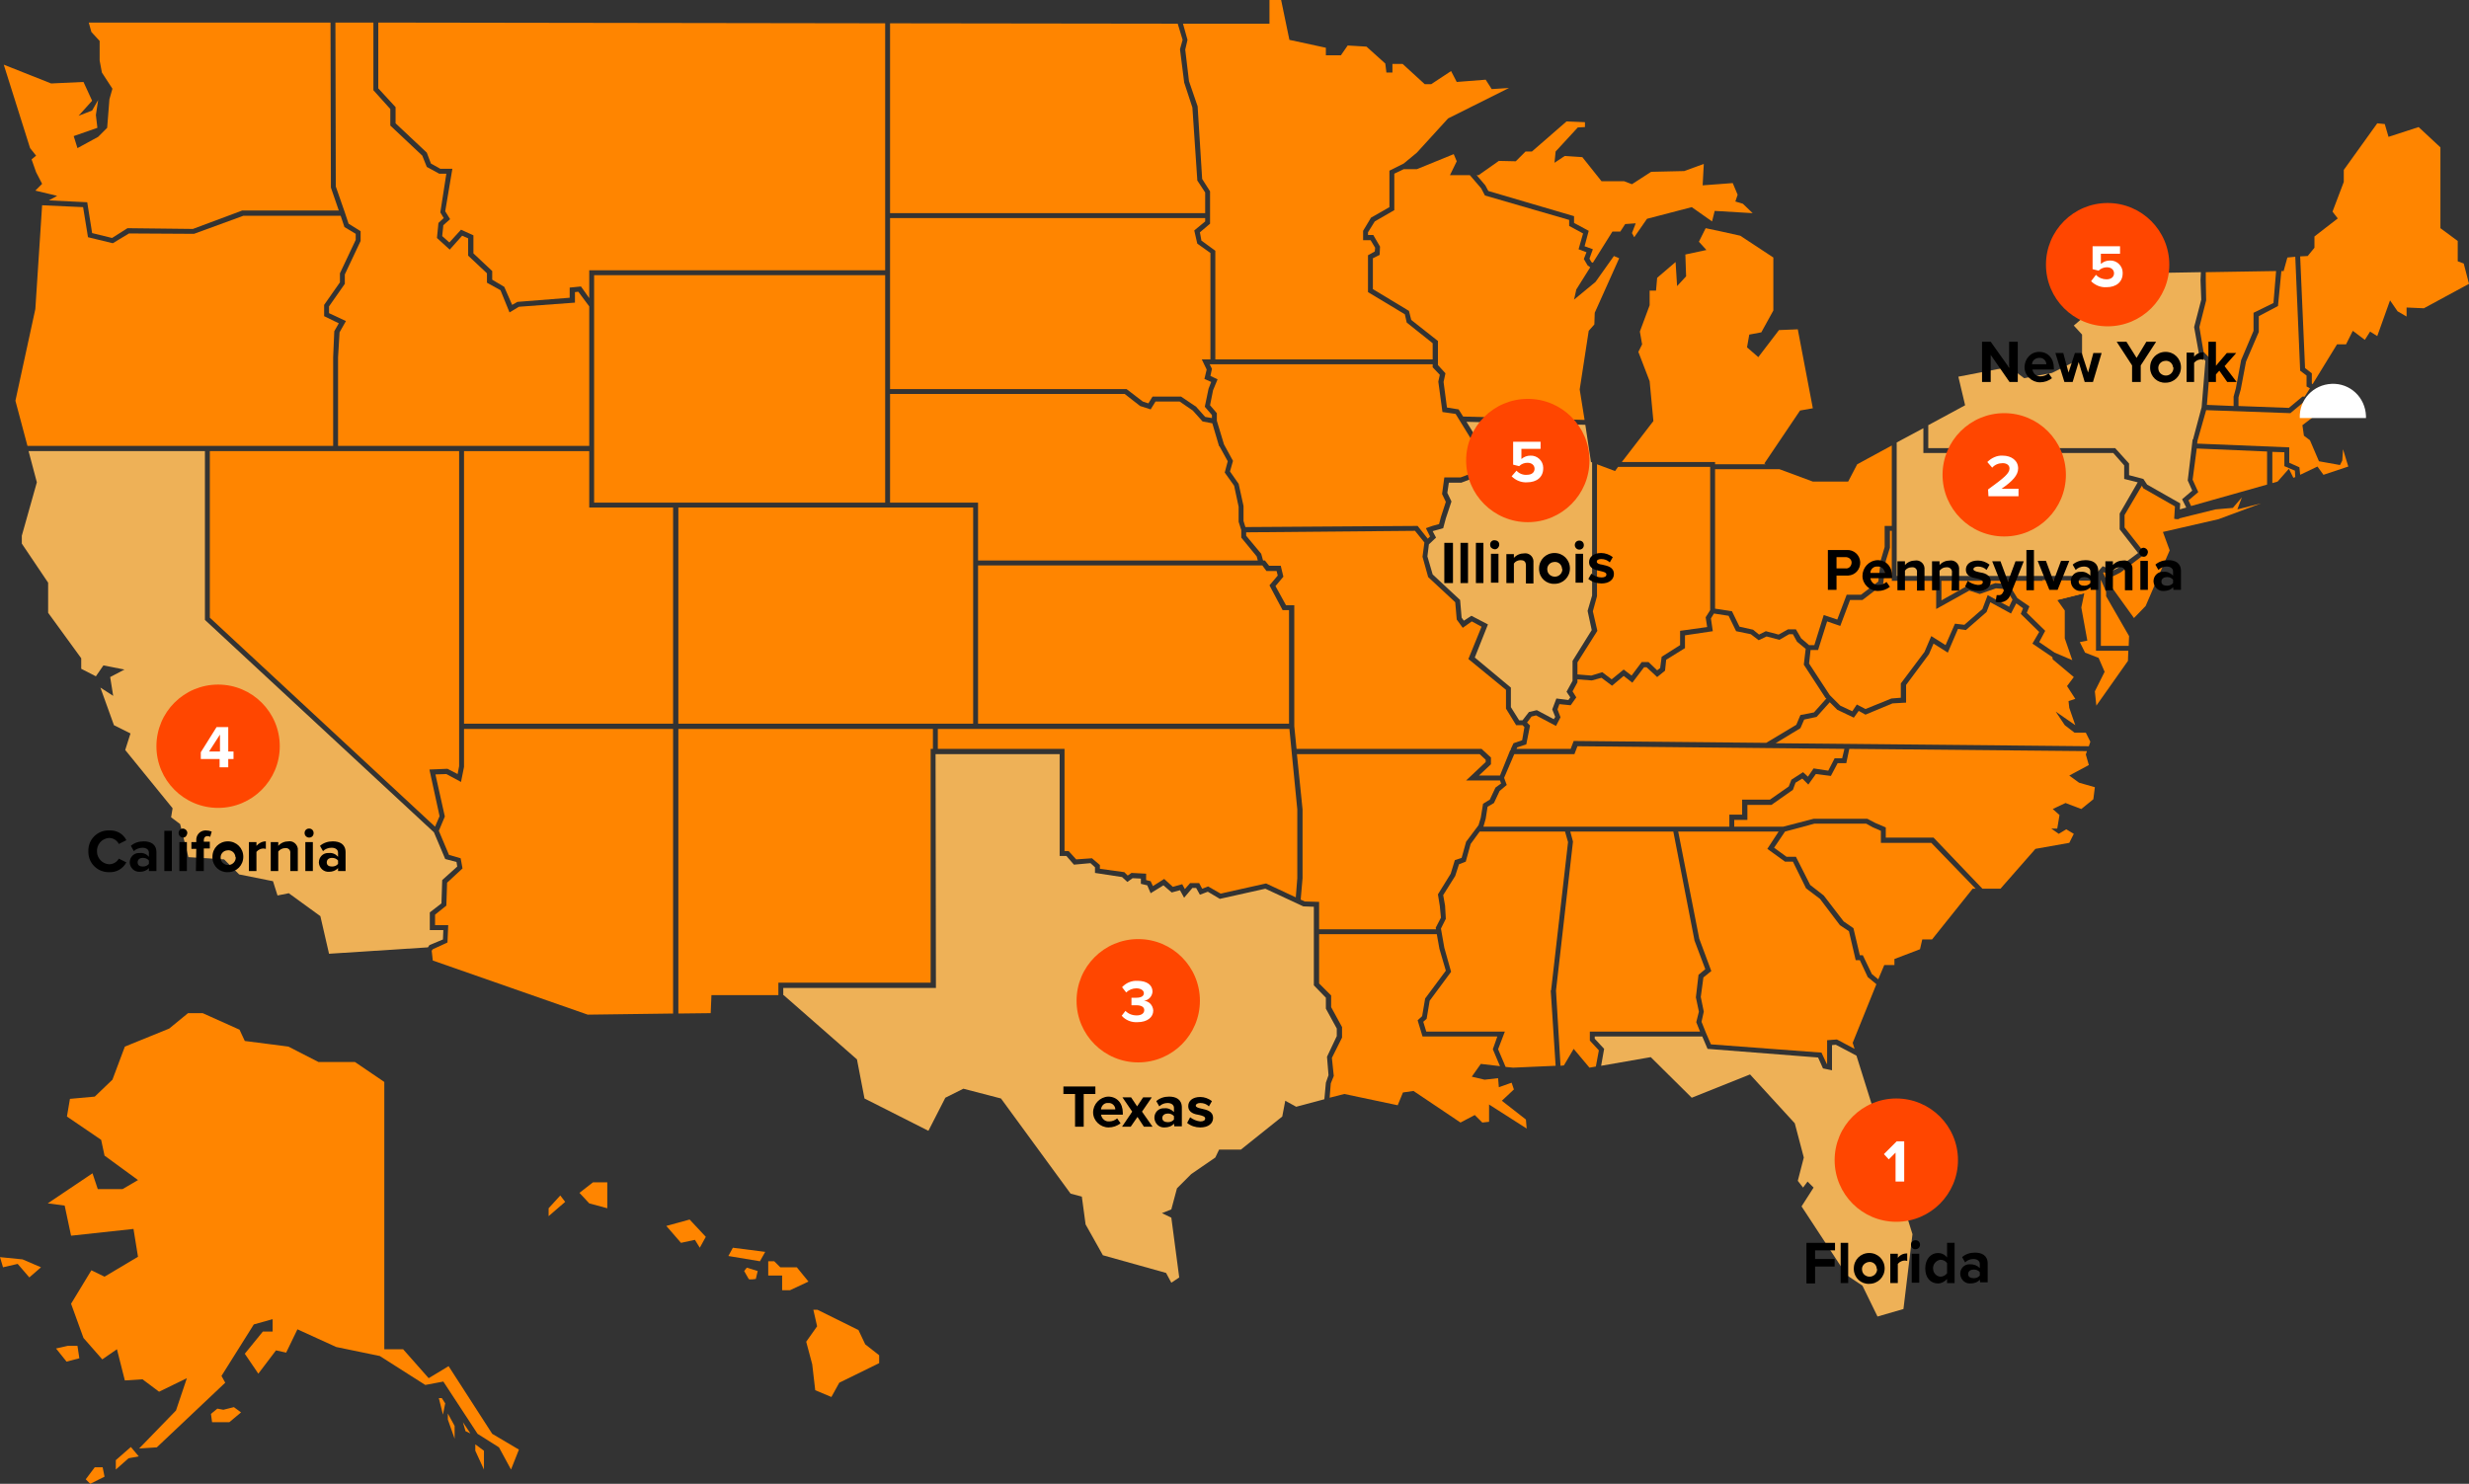
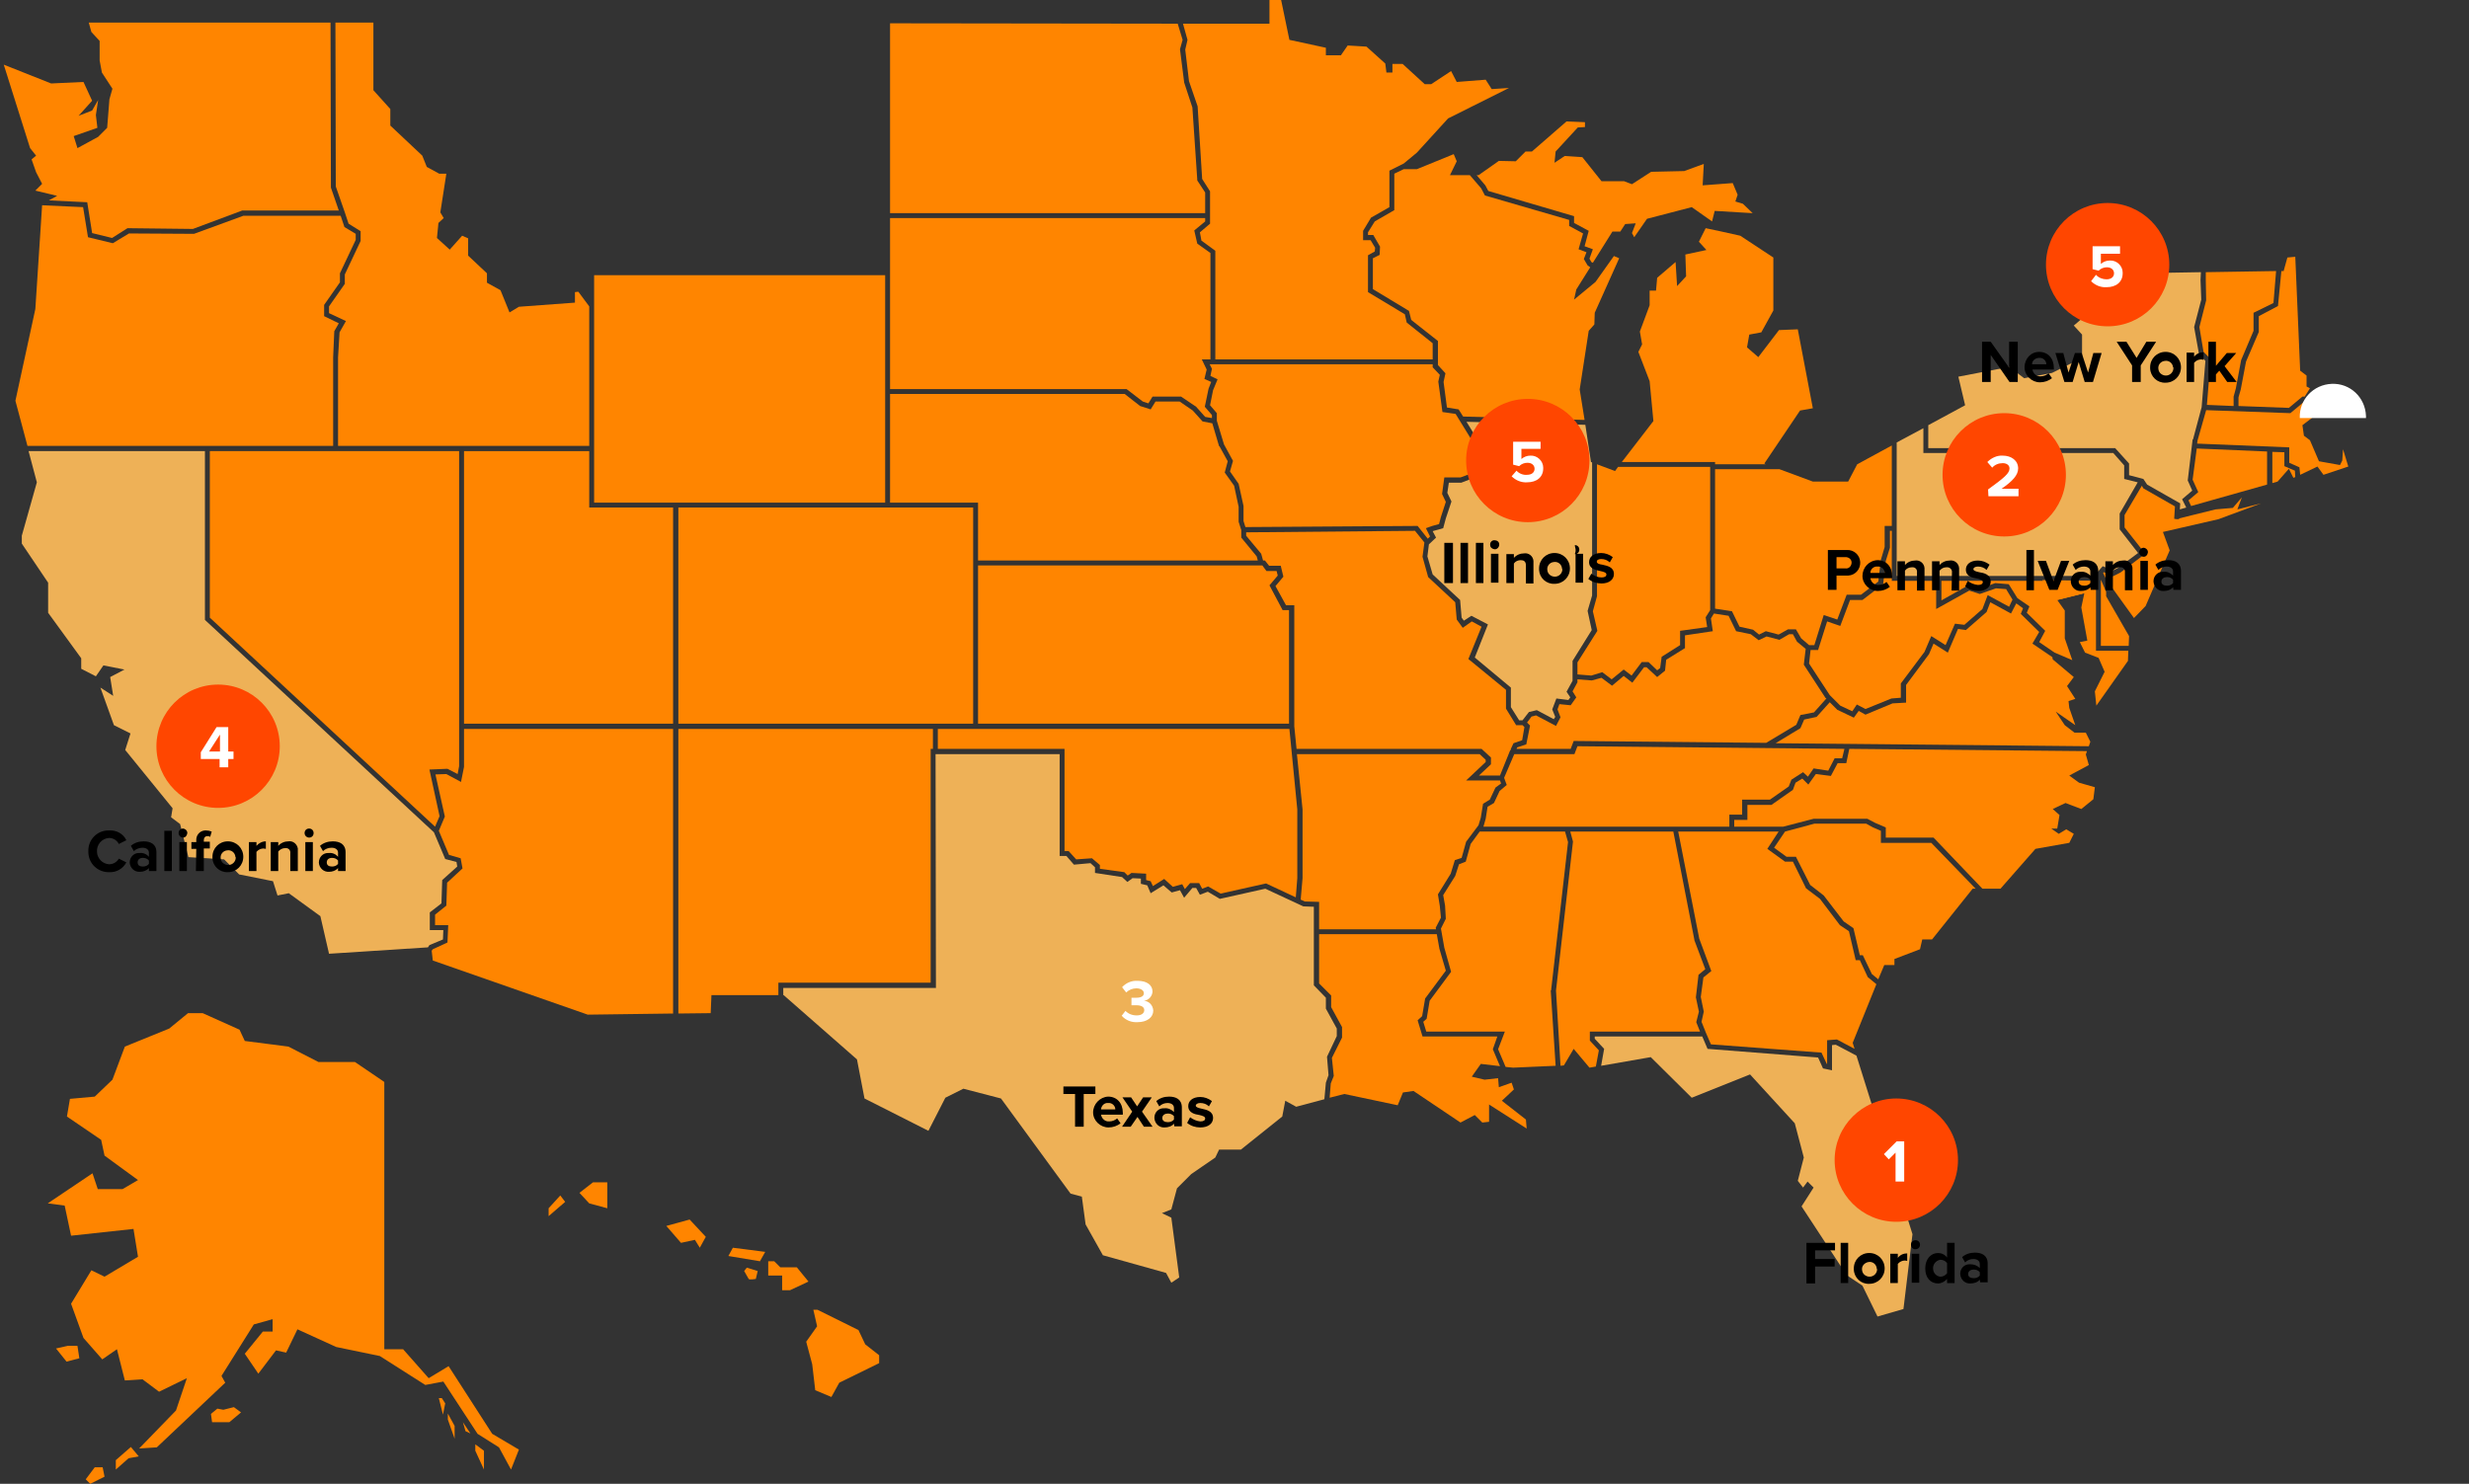
<svg xmlns="http://www.w3.org/2000/svg" version="1.1" id="a0e57e3a-5e77-43df-80ec-3628debcde70" x="0px" y="0px" viewBox="0 0 656.6 394.7" style="enable-background:new 0 0 656.6 394.7;" xml:space="preserve">
  <rect x="0" y="0" width="656.6" height="394.7" fill="#333333" stroke="none" />
  <style type="text/css">
	.st0{fill:#FF8500;}
	.st1{fill:#EEB157;}
	.st2{fill:#FFFFFF;}
	.st3{fill:#FF4600;}
</style>
  <title>Exotic_Map_Pop_up-01</title>
  <g id="f278a695-ec4d-471b-a759-3711c2610d13">
    <polygon class="st0" points="33.2,278.4 45,273.6 50,269.5 53.9,269.5 63.7,273.9 65.1,276.9 76.7,278.4 84.7,282.5 94.4,282.5    102.2,287.8 102.2,358.9 107.2,358.9 114,366.6 119.3,363.4 130.9,381.4 138,385.6 135.9,390.9 132.7,385 127,381.4 117.9,367.5    113.1,368.4 101,360.7 89.4,358.3 79.1,353.6 76.1,359.8 73.4,359.2 68.7,365.4 65.1,360.1 69.9,354.2 72.5,354.2 72.5,350.9    67.5,352.3 58.9,366 59.9,367.8 41.7,385 37,385.3 46.8,375.2 49.7,366.6 42.3,370.2 37.9,366.9 33.2,367.2 31.1,358.9 27.2,361.6    22.2,355.9 18.9,346.8 24.3,337.9 27.8,339.6 36.7,334.3 35.5,326.9 18.9,328.7 17.2,320.7 12.7,320.1 24.6,312.1 26,316.3    32.6,316.3 36.7,313.9 27.8,307.4 26.9,303.2 17.8,297 18.6,292.3 25.2,291.7 29.9,287.2  " />
    <polygon class="st0" points="14.9,358.7 17.7,362.2 21.1,361.3 20.6,358 18,358  " />
    <polygon class="st0" points="34.8,384.9 30.8,388.4 30.8,390.9 34.2,387.9 36.9,387.4  " />
    <polygon class="st0" points="22.8,393.5 25.2,390.3 27.3,390.3 27.8,392.8 24,394.7  " />
    <polygon class="st0" points="57.8,374.7 56.1,376.1 56.4,378.3 61,378.3 64.1,375.7 62.2,374.3 59.4,375  " />
-     <polygon class="st0" points="0,334.4 0.8,337.1 4.7,336.2 7.8,339.8 10.9,337.1 6,335  " />
    <polygon class="st0" points="116.7,371.9 117.8,376.3 118.4,373.3 117.5,371.9  " />
    <polygon class="st0" points="119.1,377.6 120.9,382.7 120.9,379.3 119.1,376  " />
    <polygon class="st0" points="126.4,385.9 128.7,390.9 128.7,385.9 126.4,384.2  " />
    <polygon class="st0" points="123.1,378.3 123.8,380.7 125.1,381.3  " />
    <polygon class="st0" points="154.1,317.3 157.7,314.5 161.5,314.5 161.5,321.4 156.7,320.1  " />
    <polygon class="st0" points="145.9,321.4 149,318 150.3,319.7 145.9,323.5  " />
    <polygon class="st0" points="177.2,326.1 181.1,330.6 184.8,329.8 186.1,331.9 187.7,329 183.4,324.4  " />
    <polygon class="st0" points="193.7,334.1 194.9,331.9 203.5,333 202.1,335.5  " />
    <path class="st0" d="M197.9,338.1c0,0,1,1.8,1.2,2.1s1.9,0,1.9,0l0.5-2.1l-2.9-0.9L197.9,338.1z" />
    <polygon class="st0" points="204.3,335.5 204.3,339.3 208,339.3 208,343.2 210.1,343.2 215,340.9 211.9,337.1 207.5,337.1    205.9,335.5  " />
    <polygon class="st0" points="217.4,348.4 228.3,353.8 230.1,357.6 233.8,360.5 233.8,362.6 223.2,367.8 221.1,371.6 216.8,369.8    216,362.9 214.4,356.9 217.3,352.8 216.3,348.4  " />
    <polygon class="st0" points="156.7,120 123.4,120 123.4,192.5 179,192.5 179,135 156.7,135  " />
    <polygon class="st0" points="236.7,56.7 320.5,56.7 320.5,51.2 318.4,48 318.4,47.8 317.1,28.6 314.9,21.9 314.9,21.8 313.8,13.1    314.5,10.6 313.2,6.3 236.7,6.2  " />
    <polygon class="st0" points="156.7,81.9 156.7,81.5 153.8,77.6 152.9,77.7 152.9,80.5 138,81.6 135.5,83.1 133.1,77.2 129.5,75.2    129.5,72.7 124.5,68 124.5,63.4 122.9,62.7 119.6,66.4 116.2,63.3 116.6,59.3 118,58 117.1,56.5 118.7,46.2 116.8,46.2 113.5,44.4    112.3,41.4 103.8,33.4 103.8,29 99.3,24 99.3,6 89.2,6 89.3,49.6 91.7,56.5 92.7,59.5 95.9,61.5 95.9,64.1 91.7,73 91.7,75.5    87.5,81.5 87.5,83.3 92,85.4 90.3,88.4 89.9,95.1 89.9,118.6 156.7,118.6  " />
    <polygon class="st0" points="116.9,217.1 114.2,204.7 119,204.5 121.7,205.9 122.1,203.8 122.1,194 122.1,194 122.1,120 89.9,120    89.3,120 55.8,120 55.8,164.3 115.7,219.9  " />
    <polygon class="st0" points="88.6,95 88.6,95 88.9,88.1 90.1,86 86.2,84.1 86.2,81.1 90.4,75.1 90.4,72.7 94.6,63.8 94.6,62.2    91.6,60.4 90.6,57.4 64.7,57.4 51.6,62.2 34.3,62.1 30,64.7 23.4,63.1 22.1,55.1 11.2,54.6 9.4,82.2 4.1,106.6 7.3,118.6    88.6,118.6  " />
    <polygon class="st0" points="320.5,58 236.7,58 236.7,103.5 299.6,103.5 303.9,106.8 305.4,107.3 306.5,105.5 314.1,105.5    318.1,108.2 320.5,110.9 322.3,111.2 322.3,110.4 320.4,108.2 321.4,103.4 322.1,101.6 320.3,100.8 320.9,98.3 319.6,95.6    321.9,95.6 321.9,67.3 318.4,64.8 317.6,61.3 320.5,58.9  " />
    <polygon class="st0" points="401.8,199.2 401.8,199.2 402.5,197.7 404.8,196.9 405.4,193.4 404.9,192.9 403.2,192.9 400.5,188.5    400.5,183.5 390.5,175.3 394,166.7 391.4,165.3 389,167 387.4,164.8 387,160.2 379.8,153.5 378.3,148.1 378.8,144.3 376.3,141.2    331.4,141.6 331.4,142.5 335.4,147.3 335.9,149.1 336.4,149.1 337.5,150.5 340.6,150.5 341.3,153.4 339.2,155.9 342,161 344.2,161    344.2,193.2 344.8,199.2 394,199.2 396.5,201.5 396.5,203.3 393.3,206.3 398.9,206.3 401.6,199.6 401.6,199.6 401.7,199.6  " />
    <polygon class="st0" points="502.6,141.2 502.6,145.7 501.5,149.2 500.8,155.4 495.3,159.6 492,159.6 489.4,166.5 485.9,165.3    483.5,172.9 481.5,172.9 481.1,176.5 486.6,184.9 489.4,187.7 492.6,189.2 493.8,187.4 496.1,188.6 503,185.8 505.5,185.6    505.5,181.8 511.8,173.4 513.6,169.2 517.4,171.6 519.9,165.9 522.4,166.2 527.2,162 528.6,158.3 534.3,161.4 535.2,159.5    533.5,156.7 530.8,156.5 526.5,158 523.7,157.1 514.9,162 514.9,154.5 503.1,154.5 503.1,141.2  " />
    <polygon class="st0" points="324.3,118.7 324.2,118.7 322.4,112.6 319.8,112.1 317.2,109.2 313.7,106.8 307.3,106.8 306,108.9    303.2,108 299.1,104.8 236.7,104.8 236.7,133.7 260.1,133.7 260.1,149.1 334.5,149.1 334.2,148 330.1,143 330.1,141 329.4,138.8    329.4,134.8 328.2,129.2 325.7,125.7 326.5,122.7  " />
    <polygon class="st0" points="323.2,96.9 322.6,96.9 321.7,96.9 322.3,98.1 321.9,100 323.8,100.9 322.6,103.8 321.8,107.8    323.6,109.9 323.6,111.9 325.5,118.2 327.9,122.6 327.1,125.4 329.4,128.7 330.7,134.6 330.7,138.6 331.2,140.2 377,139.9    379.7,143.3 380.3,142.7 379.2,140.5 380.9,139.9 382.7,139.4 383.2,137.5 384.5,133.5 383.5,131.4 384.1,127 388.4,127    391.9,125.7 391.8,123.1 393.8,121.8 393.8,118.2 391.1,116.6 387.1,110.1 383.6,109.6 382.5,101.5 382.9,99.7 381,97.7 381,96.9     " />
    <polygon class="st0" points="384.4,99.3 383.9,101.6 384.8,108.4 387.9,108.9 389.1,110.8 421.4,111.7 420.1,103.6 422.5,88    424,86.3 424.1,83.2 430.6,68.7 429.2,68.1 424.3,75 418.6,79.7 419.2,77 422.9,71.1 422.2,70.6 421.2,68.9 421.9,67.1 419.8,66.3    421,62.1 417.3,60.1 417.3,58.5 394.9,52 393.9,50.1 390.9,46.6 385.6,46.6 387.4,42.9 386.6,41 376.8,45 373.3,45 370.8,46.2    370.8,55.9 365.6,58.9 363.8,61.8 363.8,62.5 365.2,62.5 367,65.6 366.9,67.8 365.1,68.7 365.1,76.9 374.7,82.7 375.3,85.1    382.4,90.7 382.4,97.1  " />
    <polygon class="st0" points="448.1,172.4 443.1,175.5 442.8,178.4 440.7,180.1 437.9,177.5 437.2,177.5 434.1,181.6 431.8,179.8    428.7,182.4 425.9,180.3 423.3,181 419.5,180.7 419.5,181.5 418.2,183.9 419.2,185.5 417.7,187.6 414.7,187.3 414.2,188.7    415,190.8 413.8,193.1 408.5,190.3 407.3,190.6 406.1,192.2 406.9,193 405.9,198 403.5,198.8 403.3,199.2 417.7,199.2 418.5,197.1    469.7,197.6 477.7,192.8 478.8,190.2 482.4,189.5 485.7,185.8 485.6,185.7 485.5,185.7 479.7,176.8 480.2,172.6 477.9,170.7    476.8,168.7 475.8,168.7 473.2,170.2 469.8,169.3 467.7,170.3 465.6,168.7 461.7,167.9 459.7,163.8 455.8,163.2 455,164.5    455.5,167.9 448.1,169  " />
    <polygon class="st0" points="463.3,212.7 470.7,212.7 475.7,209.2 476.4,207.4 479.5,205.4 480.8,206.6 482.3,204.4 486.2,205    487.9,201.7 489.9,201.7 490.5,199.2 419.5,198.5 418.7,200.6 402.7,200.6 400,206.9 400.7,208.8 398.8,210.4 397.3,213.6    395.6,214.6 395.1,217.8 394.5,219.9 459.9,219.9 459.9,216.7 463.3,216.7  " />
    <polygon class="st1" points="512.8,113.1 512.8,119.2 562.5,119.2 566.2,123.3 566.2,126.4 570,127.4 571,128.9 579.8,133.9    579.7,135.5 581.4,135 580.3,132.8 583,130.5 581.8,127.8 583.1,116.9 583.2,116.9 585.5,108.3 586.5,96 584.8,94.2 583.5,87    585.4,79.7 585.2,74.5 585.2,74.5 585.3,72.4 567.7,72.7 551.5,86.6 553.7,89 553.7,90.6 553.7,95.2 545.7,99.2 538.3,100.6    534.3,97.6 520.8,100.2 522.6,107.8  " />
    <polygon class="st0" points="583.1,127.6 584.6,130.9 582,133.1 582.7,134.6 602.9,128.9 602.9,120.1 584.2,119.3  " />
    <polygon class="st0" points="594,108 594,105.5 594.6,103.3 596,95.8 599.3,88 599.3,83.2 604.6,80.6 605.3,72.1 586.6,72.4    586.6,74.5 586.7,79.9 584.9,87 586,93.6 587.9,95.5 586.9,107.7  " />
    <polygon class="st0" points="306,234.4 306.6,235.7 309.6,233.8 311.9,235.9 314.4,235.2 315.1,236.5 316.5,234.9 318.9,234.9    319.7,236.4 321.3,235.8 324.6,237.7 336.7,235 344.6,238.7 345,233.6 345,215.3 342.9,193.9 260.1,193.9 258.9,193.9 249.4,193.9    249.4,199.2 283.1,199.2 283.1,226.4 284.2,226.4 286.2,228.6 290.4,228.3 292.5,230.1 292.5,231.1 299,232 299.9,232.9    300.9,232.2 304.8,232.4 304.8,234.1  " />
    <polygon class="st1" points="568.5,128.3 564.9,127.4 564.9,123.8 562,120.5 511.5,120.5 511.5,113.9 504.4,117.7 504.4,140.6    504.4,141.2 504.4,153.2 514.9,153.2 515.6,153.2 556.9,153.2 559.2,150.6 561.8,151.8 563.2,151.1 568.6,147.1 563.7,140.8    563.7,136.6  " />
    <polygon class="st0" points="605.8,81.4 600.7,84.1 600.7,88.3 597.3,96.2 595.9,103.6 595.3,105.7 595.3,108 608.7,108.5    612.3,105.5 612.9,105.5 614.3,103.3 613.4,102.8 613.4,99.9 611.7,98.6 610.4,68.3 608.3,68.5 607.3,72.1 606.7,72.1  " />
    <polygon class="st0" points="417,224 416.2,221.2 393.5,221.2 391.1,224.5 389.8,229.2 388,229.9 387,233 387,233 383.8,238.1    384.3,240.9 384.5,244.4 383.2,247 384.1,252.1 385.9,258.5 380.2,266.2 379.4,271 378.5,271.8 379.3,274.4 400.2,274.4    398.4,279.1 400.4,283.8 402.4,284 413.7,283.5 412.4,263.5 412.5,263.4  " />
    <polygon class="st0" points="386.9,228.8 388.7,228.2 389.9,223.9 393.2,219.5 393.8,217.5 394.4,213.8 396.2,212.7 397.7,209.5    399.2,208.4 398.9,207.6 389.9,207.6 395.1,202.7 395.1,202.1 393.5,200.6 344.9,200.6 346.4,215.3 346.4,233.6 345.9,239.3    347,239.8 350.8,239.9 350.8,247.2 381.9,247.2 381.8,246.8 383.2,244.1 382.9,241 382.4,237.9 385.8,232.4  " />
    <polygon class="st0" points="496.7,259.9 494.6,255.4 493.5,255.4 491.7,247.7 489.3,246.1 484,239.1 480.3,236.3 476.8,229.2    474.7,229.2 470,225.8 473,221.2 446.3,221.2 451.9,249.7 455.1,258.3 453,260 452.3,265.2 453.1,269.1 452.5,271.8 453.7,274.8    455,277.8 484.4,280 485.8,283 485.9,283 485.9,276.7 488.5,276.5 493.2,279 492.7,277.4 499,261.8  " />
    <polygon class="st0" points="342.8,162.3 341.1,162.3 337.6,155.7 339.8,153.1 339.5,151.9 336.8,151.9 335.7,150.4 260.1,150.4    260.1,192.5 342.8,192.5  " />
    <polygon class="st0" points="516.3,154.5 516.3,159.7 523.6,155.6 526.5,156.6 530.6,155.1 534.2,155.4 536.5,159.1 539.7,161.3    539,163 543.9,167.8 542.3,170.8 546.4,173.6 551.1,175.6 549.1,169.8 549.1,162.4 547.1,159.6 554.3,157.8 553.5,161.6    555.1,170.4 553.1,170.8 554.5,173.6 558.1,175 559.7,178.7 557.1,183.9 557.5,187.7 565.9,175.8 566,173.1 557.4,173.1    557.4,154.5  " />
    <polygon class="st0" points="207,261.4 247.5,261.4 247.5,199.2 248.1,199.2 248.1,193.9 180.4,193.9 180.4,269.6 189,269.5    189.2,264.7 207,264.7  " />
    <polygon class="st0" points="513.6,224.2 500.2,224.2 500.2,221 498.1,220.1 496.3,219.1 482.5,219.1 474.7,221.2 471.8,225.5    475.1,227.9 477.6,227.9 481.4,235.4 485,238.2 490.3,245.1 492.9,246.9 494.6,254.1 495.4,254.1 497.8,259.1 499.5,260.5    501.1,256.7 503.8,256.7 503.8,255.1 510.6,252.5 511.2,249.9 513.8,249.9 524.6,236.4 525.4,236.4  " />
    <polygon class="st0" points="425.2,279.4 422.8,276.8 422.8,274.4 452.1,274.4 451.1,271.9 451.8,269.1 451,265.3 451.7,259.3    453.5,257.8 450.6,250.1 450.6,250 445,221.2 417.6,221.2 418.3,223.8 418.3,224 413.8,263.5 415,283.5 415.9,283.4 418.5,279    422.7,284 424.4,283.7  " />
    <polygon class="st1" points="488.2,277.9 487.2,278 487.2,284.7 484.8,284.2 483.5,281.3 454.1,279 452.7,275.7 424.1,275.7    424.1,276.3 426.6,279 425.8,283.5 439,281.2 449.9,292 465.4,285.8 477.3,298.8 479.7,307.9 478.1,314.1 479.5,315.9 480.7,314.3    482.3,315.9 479.1,320.9 491.1,339.2 495.3,342 499.3,350.2 506.2,348.2 508.6,328.3 493.7,280.8  " />
    <polygon class="st0" points="399.4,292.8 402.6,289.8 402,288 398.6,289.2 398.4,286.8 394.8,287.2 391.4,286.4 393.8,283    398.9,283.6 397,279.1 398.2,275.7 378.3,275.7 377,271.4 378.2,270.3 379,265.6 384.5,258.2 382.8,252.4 382.1,248.5 350.8,248.5    350.8,261.6 354,264.8 354,267.9 356.9,273.2 356.9,276 354.2,281.4 354.7,286.2 353.9,288.2 353.6,292 357.5,291 371.7,294    373.1,290.6 375.9,290.2 388.4,298.6 392.2,296.6 394.2,298.6 396,298.4 396,293.8 406,300.2 405.8,297.8  " />
    <polygon class="st1" points="352.6,288 353.3,286 352.9,281.1 355.5,275.6 355.5,273.6 352.6,268.3 352.6,265.4 349.4,262.1    349.4,241.2 346.7,241.1 346.6,241.1 336.5,236.4 324.4,239.1 321.2,237.2 319.1,238 318.1,236.2 317.1,236.2 314.9,238.8    313.8,236.8 311.6,237.4 309.4,235.5 306,237.6 305.1,235.5 303.4,235.1 303.4,233.7 301.2,233.6 299.8,234.6 298.4,233.3    291.2,232.2 291.2,230.7 290,229.6 285.6,230 283.6,227.7 281.8,227.7 281.8,200.6 248.8,200.6 248.9,262.8 208.3,262.8    208.3,264.7 208.4,264.7 227.9,281.8 229.9,292.2 246.9,300.8 251.4,292 256.2,289.6 266.2,292.2 284.7,317.5 287.7,318.3    288.7,325.7 293.3,333.9 310.1,338.6 311.5,341.2 313.6,339.8 311.5,323.9 309,322.7 311.5,321.7 313,316.1 316.8,312.3    323.2,307.9 324.2,305.8 330,305.8 341,297 341.8,292.8 344.7,294.4 352.2,292.4  " />
-     <polygon class="st0" points="655.2,70.1 653.6,69.5 653.6,64.1 649,60.7 649,39.2 643.2,33.8 635.2,36.4 634.2,33 632.2,32.8    623.3,45.2 623.3,48.4 620.3,56.3 621.7,58.1 615.5,62.9 615.5,65.9 613.7,68.1 611.7,68.2 613,97.9 614.8,99.3 614.8,102    615,102.2 621.5,91.6 623.9,91.6 625.7,88 628.9,90.4 630.3,88.2 632.2,89.4 635.6,79.9 637.6,82.8 640,84.2 640,81.8 644.6,82    656.6,75.5  " />
    <polygon class="st0" points="550.3,206.3 555.5,203.5 554.7,200.7 555,199.8 491.8,199.2 491,203 488.7,203 486.9,206.4    482.9,205.9 480.9,208.7 479.3,207.1 477.5,208.2 476.8,210.1 471.1,214.1 464.7,214.1 464.7,218.1 461.2,218.1 461.2,219.9    474.2,219.9 482.3,217.8 496.6,217.8 498.7,218.9 501.5,220.1 501.5,222.8 514.2,222.8 527.2,236.4 532,236.4 541.3,225.8    550.3,224.2 551.5,221.8 549.5,220.6 547.5,221.8 545.5,220.4 547.1,220.4 547.7,216.8 545.9,215.2 549.3,213.6 553.5,215.2    556.7,212.6 557.1,209.4 552.9,208.2  " />
    <polygon class="st0" points="622.9,122.5 622.3,123.7 616.7,122.7 614.3,117.1 612.7,115.9 612.3,113.1 616.1,110.2 613.9,109.2    612.8,106.9 612.7,106.9 609.1,109.9 586.7,109.1 584.4,117.2 584.3,118 608.8,119 608.8,123.1 611.5,124.3 611.7,126.3    616.3,124.1 617.9,126.3 624.5,124.1 623.1,119.5  " />
    <polygon class="st0" points="610.3,125.2 607.5,124 607.5,120.3 604.3,120.2 604.3,128.5 605.7,128.1 608.7,124.7 609.9,127.1    610.4,126.9  " />
    <polygon class="st0" points="179,193.9 123.4,193.9 123.4,204 122.6,208 118.7,205.9 115.8,206 118.3,217.2 116.7,221 119.4,227.4    122.5,228.3 123,231 118.9,234.8 118.7,240.9 115.7,243.3 115.7,246.1 119.2,246.1 119,250.7 115.1,252.5 114.8,252.9 115.1,255.5    156.3,269.9 179,269.6  " />
    <polygon class="st0" points="555.9,197.3 554.7,194.9 551.7,194.9 549.1,192.9 546.7,189.3 551.9,192.9 550.3,188.3 550.1,186.5    551.9,185.9 549.7,182.5 551.5,180.1 545.9,175.4 545.8,174.8 540.5,171.2 542.3,168.1 537.4,163.3 538,161.8 536.2,160.5    534.8,163.2 529.3,160.2 528.3,162.8 522.8,167.6 520.7,167.3 518,173.6 514.2,171.2 513,174 506.9,182.2 506.9,186.9 503.3,187.1    496.1,190.1 494.3,189.1 493,190.9 488.6,188.8 486.6,186.8 483.1,190.7 479.8,191.4 478.8,193.7 472.2,197.7 555.5,198.5  " />
    <polygon class="st0" points="235.4,73.2 158,73.2 158,81.1 158,81.9 158,133.7 235.4,133.7  " />
    <rect x="180.4" y="135" class="st0" width="78.4" height="57.5" />
-     <polygon class="st0" points="134.1,76.3 136.2,81.1 137.6,80.3 151.5,79.2 151.5,76.5 154.5,76.2 156.7,79.3 156.7,71.9    235.4,71.9 235.4,6.2 100.6,6 100.6,23.5 105.2,28.5 105.2,32.8 113.5,40.6 114.6,43.5 117.1,44.9 120.3,44.9 118.4,56.2    119.7,58.3 117.9,59.9 117.6,62.8 119.5,64.5 122.6,61.1 125.9,62.6 125.9,67.4 130.9,72.1 130.9,74.4  " />
    <polygon class="st1" points="379.6,148 381,152.8 388.3,159.6 388.7,164.3 389.3,165.1 391.3,163.8 395.7,166.1 392.2,174.9    401.8,182.9 401.8,188.1 404,191.6 404.9,191.6 406.6,189.4 408.7,188.9 413.2,191.3 413.6,190.7 412.8,188.7 413.9,185.8    417.1,186.2 417.6,185.5 416.6,184 418.2,181.1 418.2,175.8 423.3,167.6 422.2,162.5 423.4,158.4 423.4,123 423.1,122.9 421.6,113    390,112.2 392.1,115.6 395.1,117.4 395.1,122.5 393.2,123.8 393.3,126.6 388.6,128.4 385.3,128.4 384.9,131.1 386,133.4    384.5,137.9 383.8,140.5 381.3,141.2 381,141.3 381.9,143 380,144.8  " />
    <polygon class="st1" points="114.2,251.4 117.8,249.9 117.9,247.4 114.3,247.4 114.3,242.7 117.4,240.3 117.6,234.1 121.6,230.5    121.4,229.3 118.4,228.5 115.4,221.4 54.5,164.9 54.5,120 7.6,120 9.8,128.3 5.8,142.5 5.8,144.6 12.8,155 12.8,163 21.6,175.1    21.6,177.9 25.5,179.9 27.5,177 33.1,178.1 29.3,180.1 30.1,185.1 26.7,182.9 30.3,192.9 34.7,195.1 33.3,199.5 45.9,215    45.5,217.4 47.9,219.2 50.1,228 59.6,228.6 63.6,232.6 72.6,234.4 73.8,238.2 76.8,237.6 85.2,243.7 87.5,253.7 113.8,252  " />
    <polygon class="st0" points="429.5,125.3 424.7,123.5 424.7,158.6 423.6,162.6 424.8,167.8 419.5,176.2 419.5,179.4 423.2,179.7    426.1,178.8 428.6,180.7 431.8,178.1 433.9,179.7 436.6,176.1 438.4,176.1 440.7,178.3 441.5,177.7 441.9,174.7 446.8,171.6    446.8,167.8 454,166.8 453.6,164.2 454.8,162.3 454.8,124.2 430.3,124.2  " />
    <polygon class="st0" points="9.6,41.4 8.4,42.4 9.6,45.8 11.2,48.9 9.4,50.7 15.2,52.1 13,53.3 23.2,53.8 24.5,62 29.8,63.3    33.9,60.7 51.3,60.9 64.4,56 90.1,56 88,49.9 88,49.8 87.9,6 23.6,6 24.3,8.5 26.5,10.9 26.5,16.1 27.1,19.3 29.9,23.6 29.1,26.4    28.5,34 26.1,36.4 20.6,39.4 19.6,36.2 25.9,34 25.5,30.6 26.1,26.6 24.5,29.4 20.9,30.8 24.5,26.8 22.2,21.8 13.6,22.2 1,17.2    8,39.4  " />
    <polygon class="st0" points="315.8,10.6 315.2,13.2 316.2,21.6 318.5,28.3 318.5,28.4 319.7,47.6 321.8,50.9 321.8,59.5    319.1,61.8 319.5,64 323.2,66.7 323.2,95.6 381,95.6 381,91.3 374.1,85.8 373.6,83.6 363.8,77.7 363.8,67.9 365.6,66.9 365.7,65.9    364.5,63.9 362.5,63.9 362.5,61.4 364.6,57.9 369.5,55.1 369.5,45.4 373.3,43.5 376.8,40.6 385.1,31.5 401.3,23.4 396.7,23.7    395.1,21.2 387.4,21.8 385.9,18.9 380.6,22.4 378.9,22.4 373,17 370.3,17 370.3,19.3 368.7,19.3 368.4,16.9 363.4,12.4 358.4,12.1    356.6,14.7 352.6,14.7 352.6,12.7 342.9,10.6 340.7,0 337.6,0 337.6,6.3 314.6,6.3  " />
    <polygon class="st0" points="393.2,46.6 392.7,46.6 395,49.3 395.8,50.8 418.6,57.5 418.6,59.3 422.5,61.4 421.4,65.5 423.6,66.3    422.7,68.8 423.2,69.7 423.6,69.9 428.8,61.6 430.9,61.6 432.2,59.6 435,59.4 434,62 434.6,63.1 438,58.2 449.9,55.1 455.3,58.9    456,56.1 466.1,56.7 463.5,54.2 461.5,53.6 462.1,51.8 460.8,48.7 452.8,49.3 453.1,43.6 447.9,45.5 439.1,45.7 434,49 431.9,48.2    425.9,48.2 420.8,41.8 416.1,41.5 413.4,43.3 413.7,40.3 419.6,33.9 421.5,33.8 421.5,32.5 416.6,32.3 407.4,40.3 405.7,40.3    403.1,42.9 398.6,42.8  " />
    <polygon class="st0" points="473.2,124.8 456.1,124.8 456.1,161.9 460.6,162.6 462.6,166.7 466.2,167.5 467.8,168.8 469.6,167.9    473,168.8 475.5,167.4 477.6,167.4 479,169.8 481.1,171.6 482.5,171.6 485,163.6 488.6,164.8 491.1,158.2 494.9,158.2 499.5,154.7    500.2,148.9 501.2,145.5 501.2,139.9 503.1,139.9 503.1,118.5 493.9,123.5 491.5,128.1 482.1,128.1  " />
    <polygon class="st0" points="468.4,88.4 471.6,82.6 471.6,68.5 462.8,62.7 457.4,61.5 453.6,60.7 451.8,64.3 453.8,66.5    448.2,67.7 448.4,73.5 446,76.1 445.6,69.7 440.7,73.9 440.4,77.3 438.7,77.3 438.7,81.2 436.1,88.2 436.7,91.6 435.7,93.6    438.7,101.4 439.7,112 431.3,122.9 456.1,122.9 456.1,123.5 469.6,123.5 469.2,123.3 478.7,109.2 482.1,108.6 478.1,87.6    473.1,87.8 467.6,95 464.6,92.4 465.2,89  " />
    <polygon class="st0" points="560.1,157.4 558.7,154.2 558.7,171.8 566.1,171.8 566.2,169.2 560.1,158.6  " />
    <polygon class="st0" points="601.3,133.9 595,135.5 596.2,132.3 593.8,135.1 589.2,135.5 579.5,137.9 579.5,138.1 578.8,138.1    578.2,138 578.4,134.7 570,129.9 569.6,129.2 565,137 565,140.3 570.5,147.3 563.9,152.3 561.9,153.3 559.5,152.2 559.3,152.4    560.3,154.5 560.3,154.4 567.5,164.4 570.6,161.2 577,146.4 575.2,141.5 590,138.1  " />
    <path class="st2" d="M611.6,111.2c-0.2-4.9,3.6-8.9,8.5-9.1s8.9,3.6,9.1,8.5c0,0.2,0,0.4,0,0.6" />
    <polygon class="st0" points="547.1,159.6 543.1,154.3 557.4,154.5 554.3,157.8  " />
  </g>
  <g id="a3dccb0c-00ad-46c2-8594-d0a73196bc25" data-exotic-state="Texas">
-     <circle class="st3" cx="302.7" cy="266.2" r="16.4" />
    <path class="st2" d="M299.3,268.9c0.8,0.8,1.8,1.2,3,1.2c1.3,0,2-0.6,2-1.4s-0.7-1.3-2.1-1.3c-0.5,0-1.2,0-1.3,0v-2   c0.2,0,0.9,0,1.3,0c1.2,0,2-0.4,2-1.2s-0.9-1.3-2-1.3c-1,0-2,0.4-2.7,1.1l-1.1-1.4c1-1.1,2.5-1.8,4.1-1.7c2.5,0,4,1.1,4,2.9   c-0.1,1.3-1.1,2.3-2.3,2.4c1.4,0.1,2.4,1.2,2.5,2.6c0,1.8-1.6,3.1-4.2,3.1c-1.6,0.1-3.1-0.5-4.2-1.7L299.3,268.9z" />
    <path d="M285.9,291h-3.1v-2h8.5v2h-3.1v8.7h-2.3V291z" />
    <path d="M294.7,291.7c2.3,0,3.9,1.7,3.9,4.3v0.5h-5.8c0.2,1.1,1.1,1.9,2.2,1.8c0.8,0,1.5-0.3,2.1-0.8l0.9,1.3   c-0.9,0.7-2,1.1-3.2,1.1c-2.2,0-4.1-1.8-4.1-4S292.5,291.8,294.7,291.7L294.7,291.7z M292.8,295.1h3.8c0-1-0.9-1.8-1.9-1.7   c0,0,0,0,0,0C293.7,293.3,292.9,294.1,292.8,295.1L292.8,295.1z" />
    <path d="M302.5,297.1l-1.8,2.6h-2.3l2.7-4l-2.6-3.8h2.3l1.6,2.4l1.6-2.4h2.3l-2.6,3.8l2.8,4h-2.3L302.5,297.1z" />
    <path d="M312.2,298.9c-0.6,0.7-1.5,1-2.5,1c-1.4,0.1-2.6-1-2.7-2.5c0,0,0-0.1,0-0.1c0-1.4,1.1-2.5,2.4-2.5c0.1,0,0.2,0,0.3,0   c0.9-0.1,1.8,0.3,2.5,1v-1.1c0-0.8-0.7-1.3-1.7-1.3c-0.8,0-1.6,0.3-2.2,0.9l-0.8-1.4c0.9-0.8,2.1-1.2,3.4-1.2   c1.8,0,3.4,0.7,3.4,2.9v5h-2L312.2,298.9z M312.2,296.9c-0.4-0.5-1-0.7-1.6-0.7c-0.8,0-1.5,0.4-1.5,1.2s0.7,1.1,1.5,1.1   c0.6,0,1.2-0.2,1.6-0.7V296.9z" />
    <path d="M316.5,297.2c0.8,0.6,1.7,1,2.7,1.1c0.9,0,1.3-0.3,1.3-0.8s-0.7-0.7-1.5-0.9c-1.3-0.2-3-0.6-3-2.4c0-1.3,1.1-2.4,3.2-2.4   c1.1,0,2.2,0.4,3.1,1.1l-0.8,1.4c-0.6-0.6-1.4-0.9-2.3-0.9c-0.7,0-1.2,0.3-1.2,0.7s0.6,0.6,1.5,0.8c1.3,0.3,3.1,0.6,3.1,2.5   c0,1.4-1.2,2.5-3.4,2.5c-1.3,0-2.5-0.4-3.5-1.2L316.5,297.2z" />
  </g>
  <g id="ed848da3-493c-4dfb-906f-9357af8b8734" data-exotic-state="Pennsylvania">
    <circle class="st3" cx="533" cy="126.3" r="16.4" />
    <path class="st2" d="M528.7,130.2c4.4-3.2,5.7-4.3,5.7-5.6c0-0.9-0.8-1.4-1.8-1.4c-1.1,0-2.1,0.4-2.8,1.2l-1.3-1.5   c1.1-1.1,2.6-1.8,4.1-1.7c2.3,0,4.1,1.3,4.1,3.4c0,1.8-1.5,3.4-4.4,5.4h4.5v2h-8L528.7,130.2z" />
    <path d="M486.1,146.3h5c1.9-0.1,3.5,1.3,3.6,3.2c0.1,1.9-1.3,3.5-3.2,3.6c-0.1,0-0.2,0-0.4,0h-2.7v3.8h-2.3V146.3z M490.8,148.2   h-2.4v3h2.4c0.8,0.1,1.5-0.5,1.6-1.4c0.1-0.8-0.5-1.5-1.4-1.6C491,148.2,490.9,148.2,490.8,148.2z" />
    <path d="M499.3,149c2.3,0,3.9,1.7,3.9,4.3v0.5h-5.8c0.2,1.1,1.1,1.9,2.2,1.8c0.8,0,1.5-0.3,2.1-0.8l0.9,1.3c-0.9,0.7-2,1.1-3.2,1.1   c-2.2,0-4.1-1.8-4.1-4S497,149.1,499.3,149L499.3,149z M497.4,152.4h3.8c0-1-0.9-1.8-1.9-1.7c0,0,0,0,0,0   C498.3,150.6,497.4,151.4,497.4,152.4L497.4,152.4z" />
    <path d="M509.8,152.3c0.1-0.7-0.3-1.3-1-1.4c-0.1,0-0.3,0-0.4,0c-0.7,0-1.4,0.3-1.8,0.9v5.2h-2v-7.7h2v1c0.7-0.8,1.7-1.2,2.7-1.2   c1.2-0.2,2.4,0.7,2.5,2c0,0.2,0,0.3,0,0.5v5.5h-2L509.8,152.3z" />
    <path d="M519.1,152.3c0.1-0.7-0.4-1.3-1.1-1.4c-0.1,0-0.3,0-0.4,0c-0.7,0-1.3,0.3-1.8,0.9v5.2h-2v-7.7h2v1c0.7-0.8,1.7-1.2,2.7-1.2   c1.2-0.2,2.4,0.7,2.5,2c0,0.2,0,0.3,0,0.5v5.5h-2L519.1,152.3z" />
    <path d="M523.3,154.5c0.7,0.6,1.7,1,2.7,1.1c0.9,0,1.3-0.3,1.3-0.8s-0.7-0.7-1.5-0.9c-1.3-0.2-3-0.6-3-2.4c0-1.3,1.1-2.4,3.2-2.4   c1.1,0,2.2,0.4,3.1,1.1l-0.8,1.4c-0.6-0.6-1.4-0.9-2.3-0.9c-0.7,0-1.2,0.3-1.2,0.7s0.6,0.6,1.5,0.8c1.3,0.2,3.1,0.6,3.1,2.5   c0,1.4-1.2,2.5-3.3,2.5c-1.3,0-2.5-0.4-3.5-1.2L523.3,154.5z" />
-     <path d="M531.5,158.3c0.4,0.1,0.9-0.2,1.1-0.6l0.3-0.6l-3.1-7.8h2.2l2,5.4l2-5.4h2.2l-3.6,9c-0.4,1.2-1.6,2-2.9,1.9   c-0.3,0-0.7,0-1-0.1l0.3-1.8C531,158.3,531.2,158.3,531.5,158.3z" />
    <path d="M538.9,146.3h2V157h-2V146.3z" />
    <path d="M541.9,149.2h2.2l2,5.4l2-5.4h2.2l-3.1,7.7H545L541.9,149.2z" />
    <path d="M555.9,156.2c-0.6,0.7-1.5,1-2.5,1c-1.4,0.1-2.6-1-2.7-2.5c0,0,0-0.1,0-0.1c0-1.4,1.1-2.5,2.4-2.5c0.1,0,0.2,0,0.3,0   c0.9-0.1,1.8,0.3,2.5,1V152c0-0.8-0.7-1.3-1.7-1.3c-0.8,0-1.6,0.3-2.2,0.9l-0.8-1.4c0.9-0.8,2.1-1.2,3.4-1.2c1.8,0,3.4,0.7,3.4,2.9   v5h-2L555.9,156.2z M555.9,154.2c-0.4-0.5-1-0.7-1.6-0.7c-0.8,0-1.5,0.4-1.5,1.2s0.7,1.1,1.5,1.1c0.6,0,1.2-0.2,1.6-0.7V154.2z" />
    <path d="M565.1,152.3c0.1-0.7-0.3-1.3-1-1.4c-0.1,0-0.3,0-0.4,0c-0.7,0-1.4,0.3-1.8,0.9v5.2h-2v-7.7h2v1c0.7-0.8,1.7-1.2,2.7-1.2   c1.2-0.2,2.4,0.7,2.5,1.9c0,0.2,0,0.3,0,0.5v5.5h-2L565.1,152.3z" />
    <path d="M568.9,146.9c0-0.7,0.6-1.2,1.2-1.2c0.7,0.1,1.2,0.7,1.1,1.3c-0.1,0.6-0.5,1.1-1.1,1.1   C569.5,148.1,568.9,147.6,568.9,146.9z M569.2,149.2h2v7.7h-2V149.2z" />
    <path d="M577.9,156.2c-0.6,0.7-1.5,1-2.5,1c-1.4,0.1-2.6-1-2.7-2.5c0,0,0-0.1,0-0.1c0-1.4,1.1-2.5,2.4-2.5c0.1,0,0.2,0,0.3,0   c0.9-0.1,1.8,0.3,2.5,1V152c0-0.8-0.7-1.3-1.7-1.3c-0.8,0-1.6,0.3-2.2,0.9l-0.8-1.4c0.9-0.8,2.1-1.2,3.4-1.2c1.8,0,3.4,0.7,3.4,2.9   v5h-2L577.9,156.2z M577.9,154.2c-0.4-0.5-1-0.7-1.6-0.7c-0.8,0-1.5,0.4-1.5,1.2s0.7,1.1,1.5,1.1c0.6,0,1.2-0.2,1.6-0.7V154.2z" />
  </g>
  <g id="f87fcdbd-2840-440a-bd94-e0f38d4b64c9" data-exotic-state="Florida">
    <circle class="st3" cx="504.3" cy="308.6" r="16.4" />
    <path class="st2" d="M504.1,306.6l-1.8,1.8L501,307l3.4-3.4h2v10.7h-2.3L504.1,306.6z" />
    <path d="M480.4,330.6h7.6v2h-5.3v2.3h5.2v2h-5.2v4.5h-2.3V330.6z" />
    <path d="M489.5,330.6h2v10.7h-2V330.6z" />
    <path d="M493,337.4c0-2.3,1.8-4.1,4.1-4.1c2.3,0,4.1,1.8,4.1,4.1c0,2.3-1.8,4.1-4.1,4.1c0,0,0,0,0,0c-2.2,0.1-4-1.6-4.1-3.8   C493,337.6,493,337.5,493,337.4z M499.1,337.4c-0.1-1.1-1.1-1.9-2.2-1.7s-1.9,1.1-1.7,2.2c0.1,1,1,1.7,2,1.7c1.1,0,2-0.9,2-2   C499.1,337.6,499.1,337.5,499.1,337.4z" />
    <path d="M502.7,333.5h2v1.1c0.6-0.8,1.5-1.2,2.5-1.2v2c-0.2,0-0.4-0.1-0.6-0.1c-0.7,0-1.4,0.3-1.9,0.9v5.1h-2V333.5z" />
    <path d="M508.2,331.1c0-0.7,0.5-1.2,1.2-1.2c0.7,0,1.2,0.5,1.2,1.2c0,0.7-0.5,1.2-1.2,1.2c0,0,0,0,0,0   C508.8,332.4,508.2,331.8,508.2,331.1C508.2,331.2,508.2,331.2,508.2,331.1z M508.4,333.5h2v7.7h-2V333.5z" />
    <path d="M517.8,340.2c-0.6,0.7-1.5,1.2-2.4,1.2c-2,0-3.4-1.5-3.4-4s1.5-4.1,3.4-4.1c0.9,0,1.8,0.4,2.4,1.2v-3.9h2v10.7h-2V340.2z    M517.8,336c-0.4-0.6-1.1-0.9-1.8-0.9c-1.2,0.2-2.1,1.3-1.9,2.6c0.1,1,0.9,1.8,1.9,1.9c0.7,0,1.3-0.3,1.8-0.9V336z" />
    <path d="M526.5,340.4c-0.6,0.7-1.5,1-2.5,1c-1.4,0.1-2.6-1-2.7-2.5c0,0,0-0.1,0-0.1c0-1.4,1.1-2.5,2.4-2.5c0.1,0,0.2,0,0.3,0   c0.9,0,1.8,0.3,2.5,1v-1.1c0-0.8-0.7-1.3-1.7-1.3c-0.8,0-1.6,0.3-2.2,0.9l-0.8-1.4c0.9-0.8,2.1-1.2,3.4-1.2c1.8,0,3.4,0.7,3.4,2.9   v5h-2L526.5,340.4z M526.5,338.4c-0.4-0.5-1-0.7-1.6-0.7c-0.8,0-1.5,0.4-1.5,1.2s0.7,1.1,1.5,1.1c0.6,0,1.2-0.2,1.6-0.7V338.4z" />
  </g>
  <g id="b9adf63b-252c-4f40-bda5-f35d039119f5" data-exotic-state="California">
    <circle class="st3" cx="58" cy="198.5" r="16.4" />
    <path class="st2" d="M58.5,201.9h-5.1v-1.8l4.2-6.7h3.1v6.5h1.4v2h-1.4v2.2h-2.3V201.9z M55.6,199.9h2.9v-4.5L55.6,199.9z" />
    <path d="M23.5,226.4c-0.1-3,2.3-5.5,5.3-5.5c0.1,0,0.2,0,0.3,0c1.9-0.1,3.7,0.9,4.5,2.6l-2,1c-0.5-1-1.5-1.6-2.6-1.6   c-1.9,0.1-3.4,1.8-3.2,3.8c0.1,1.7,1.5,3.1,3.2,3.2c1.1,0,2.1-0.6,2.6-1.5l2,1c-0.9,1.7-2.7,2.7-4.5,2.6c-3,0.1-5.5-2.2-5.6-5.2   C23.5,226.7,23.5,226.5,23.5,226.4z" />
    <path d="M39.6,230.9c-0.6,0.7-1.5,1-2.4,1c-1.4,0.1-2.6-1-2.7-2.4c0,0,0-0.1,0-0.1c0-1.4,1.1-2.5,2.4-2.5c0.1,0,0.2,0,0.3,0   c0.9-0.1,1.8,0.3,2.4,1v-1.1c0-0.8-0.7-1.3-1.7-1.3c-0.8,0-1.7,0.3-2.3,0.9l-0.8-1.4c0.9-0.8,2.1-1.2,3.4-1.2   c1.8,0,3.4,0.7,3.4,2.9v5h-2L39.6,230.9z M39.6,228.9c-0.4-0.5-1-0.7-1.6-0.7c-0.8,0-1.4,0.4-1.4,1.2s0.6,1.1,1.4,1.1   c0.6,0,1.2-0.2,1.6-0.7V228.9z" />
    <path d="M43.7,221h2v10.7h-2V221z" />
    <path d="M47.5,221.6c0-0.7,0.5-1.2,1.2-1.2c0,0,0,0,0,0c0.7,0.1,1.2,0.7,1.1,1.3c-0.1,0.6-0.5,1.1-1.1,1.1   C48.1,222.8,47.5,222.3,47.5,221.6z M47.7,224h2v7.7h-2V224z" />
    <path d="M52.2,225.8h-1.3V224h1.3v-0.4c-0.1-1.4,0.9-2.6,2.3-2.7c0.1,0,0.2,0,0.3,0c0.5,0,1,0.1,1.5,0.3l-0.4,1.4   c-0.2-0.1-0.4-0.2-0.7-0.2c-0.6,0-1,0.4-1,1.1v0.4h1.6v1.8h-1.6v6h-2.1L52.2,225.8z" />
    <path d="M56.5,227.9c0-2.3,1.8-4.1,4.1-4.1c2.3,0,4.1,1.8,4.1,4.1c0,2.3-1.8,4.1-4.1,4.1c0,0,0,0,0,0c-2.2,0.1-4-1.6-4.1-3.7   C56.5,228.1,56.5,228,56.5,227.9z M62.6,227.9c-0.1-1.1-1.1-1.9-2.2-1.7c-1.1,0.1-1.9,1.1-1.7,2.2c0.1,1,1,1.7,2,1.7   c1.1,0,2-0.9,2-2C62.6,228,62.6,227.9,62.6,227.9L62.6,227.9z" />
    <path d="M66.2,224h2v1c0.6-0.7,1.5-1.2,2.5-1.2v2c-0.2,0-0.4-0.1-0.6-0.1c-0.7,0-1.4,0.3-1.9,0.9v5.1h-2V224z" />
    <path d="M77.2,227c0.1-0.7-0.3-1.3-1-1.4c-0.1,0-0.3,0-0.4,0c-0.7,0-1.4,0.4-1.8,0.9v5.2h-2V224h2v1c0.7-0.8,1.7-1.2,2.7-1.2   c1.2-0.2,2.3,0.7,2.5,1.9c0,0.2,0,0.3,0,0.5v5.5h-2L77.2,227z" />
    <path d="M81,221.6c0-0.7,0.5-1.2,1.2-1.2c0.7,0,1.2,0.5,1.2,1.2c0,0.7-0.5,1.2-1.2,1.2c0,0,0,0,0,0C81.6,222.8,81,222.3,81,221.6z    M81.2,224h2v7.7h-2V224z" />
    <path d="M89.9,230.9c-0.6,0.7-1.5,1-2.4,1c-1.4,0.1-2.6-1-2.7-2.4c0,0,0-0.1,0-0.1c0-1.4,1.1-2.5,2.4-2.5c0.1,0,0.2,0,0.3,0   c0.9-0.1,1.8,0.3,2.4,1v-1.1c0-0.8-0.7-1.3-1.7-1.3c-0.9,0-1.7,0.3-2.3,0.9l-0.8-1.4c0.9-0.8,2.1-1.2,3.4-1.2   c1.8,0,3.4,0.7,3.4,2.9v5h-2L89.9,230.9z M89.9,228.9c-0.4-0.5-1-0.7-1.6-0.7c-0.8,0-1.4,0.4-1.4,1.2s0.6,1.1,1.4,1.1   c0.6,0,1.2-0.2,1.6-0.7V228.9z" />
  </g>
  <g id="a51bb813-ff8a-4afe-983e-9e413221fceb" data-exotic-state="Illinois">
    <circle class="st3" cx="406.3" cy="122.5" r="16.4" />
    <path class="st2" d="M403.3,125.2c0.7,0.8,1.8,1.2,2.8,1.1c1.3,0,2-0.7,2-1.6s-0.7-1.6-1.9-1.6c-0.8,0-1.6,0.3-2.2,0.9l-1.6-0.4   v-6.1h7.3v1.9h-5.1v2.7c0.7-0.6,1.5-0.9,2.4-0.9c1.8-0.1,3.4,1.4,3.4,3.2c0,0.1,0,0.1,0,0.2c0,2.3-1.7,3.7-4.3,3.7   c-1.5,0.1-3-0.5-4.1-1.6L403.3,125.2z" />
    <path d="M384.1,144.4h2.3v10.7h-2.3V144.4z" />
    <path d="M388.4,144.4h2v10.7h-2L388.4,144.4z" />
    <path d="M392.5,144.4h2v10.7h-2V144.4z" />
    <path d="M396.3,145c-0.1-0.7,0.4-1.3,1.1-1.3s1.3,0.4,1.3,1.1c0,0.1,0,0.1,0,0.2c-0.1,0.7-0.7,1.2-1.3,1.1   C396.8,146,396.3,145.6,396.3,145z M396.5,147.3h2v7.7h-2V147.3z" />
    <path d="M405.8,150.4c0-1.1-0.6-1.4-1.4-1.4c-0.7,0-1.4,0.3-1.8,0.9v5.2h-2v-7.7h2v1c0.7-0.8,1.7-1.2,2.7-1.2   c1.2-0.2,2.4,0.7,2.5,2c0,0.2,0,0.3,0,0.5v5.5h-2L405.8,150.4z" />
    <path d="M409.3,151.2c0-2.3,1.8-4.1,4.1-4.1c2.3,0,4.1,1.8,4.1,4.1c0,2.3-1.8,4.1-4.1,4.1c0,0,0,0,0,0c-2.2,0.1-4-1.6-4.1-3.7   C409.3,151.4,409.3,151.3,409.3,151.2z M415.4,151.2c-0.1-1.1-1.1-1.9-2.2-1.7c-1.1,0.1-1.9,1.1-1.7,2.2c0.1,1,1,1.7,2,1.7   c1.1,0,2-0.9,2-2C415.4,151.4,415.4,151.3,415.4,151.2z" />
-     <path d="M418.8,145c0-0.7,0.5-1.2,1.2-1.2c0.7,0,1.2,0.5,1.2,1.2c0,0.7-0.5,1.2-1.2,1.2c0,0,0,0,0,0   C419.3,146.2,418.8,145.6,418.8,145z M419,147.3h2v7.7h-2V147.3z" />
+     <path d="M418.8,145c0.7,0,1.2,0.5,1.2,1.2c0,0.7-0.5,1.2-1.2,1.2c0,0,0,0,0,0   C419.3,146.2,418.8,145.6,418.8,145z M419,147.3h2v7.7h-2V147.3z" />
    <path d="M423.2,152.6c0.8,0.6,1.7,1,2.7,1c0.9,0,1.3-0.3,1.3-0.8s-0.7-0.7-1.6-0.9c-1.3-0.3-3-0.6-3-2.4c0-1.3,1.1-2.4,3.2-2.4   c1.1,0,2.2,0.4,3.1,1.1l-0.8,1.4c-0.6-0.6-1.4-0.9-2.3-0.9c-0.7,0-1.2,0.3-1.2,0.7s0.6,0.7,1.5,0.8c1.3,0.3,3.1,0.6,3.1,2.5   c0,1.4-1.2,2.5-3.3,2.5c-1.3,0-2.5-0.4-3.5-1.2L423.2,152.6z" />
  </g>
  <g id="a94e9417-adfb-4b85-8ab7-7608cdfb2941" data-exotic-state="New York">
    <circle class="st3" cx="560.5" cy="70.4" r="16.4" />
    <path class="st2" d="M557.4,73.1c0.7,0.8,1.8,1.2,2.8,1.2c1.3,0,2-0.7,2-1.6s-0.7-1.6-1.9-1.6c-0.8,0-1.6,0.3-2.2,0.9l-1.6-0.4   v-6.1h7.3v2h-5.1v2.7c0.7-0.6,1.5-0.9,2.4-0.9c1.8-0.1,3.4,1.4,3.4,3.2c0,0.1,0,0.1,0,0.2c0,2.3-1.7,3.7-4.3,3.7   c-1.5,0.1-3-0.5-4.1-1.6L557.4,73.1z" />
    <path d="M529.4,94.4v7.2h-2.3V90.9h2.3l4.9,6.9v-6.9h2.3v10.7h-2.2L529.4,94.4z" />
    <path d="M542.3,93.6c2.3,0,3.9,1.7,3.9,4.3v0.4h-5.7c0.2,1.1,1.1,1.9,2.2,1.8c0.8,0,1.5-0.3,2.1-0.8l0.9,1.3   c-0.9,0.7-2,1.1-3.2,1.1c-2.2,0-4.1-1.8-4.1-4S540,93.6,542.3,93.6z M540.4,96.9h3.8c0-1-0.9-1.8-1.9-1.7c0,0,0,0,0,0   C541.3,95.2,540.4,95.9,540.4,96.9z" />
    <path d="M552.8,96.3l-1.6,5.3h-2.2l-2.4-7.7h2.1l1.4,5.2l1.7-5.2h1.8l1.7,5.2l1.4-5.2h2.2l-2.3,7.7h-2.2L552.8,96.3z" />
    <path d="M567,97.2l-4.1-6.3h2.6l2.7,4.3l2.6-4.3h2.6l-4.1,6.3v4.4H567V97.2z" />
    <path d="M571.8,97.7c0-2.3,1.8-4.1,4.1-4.1c2.3,0,4.1,1.8,4.1,4.1c0,2.3-1.8,4.1-4.1,4.1c0,0,0,0,0,0c-2.2,0.1-4-1.6-4.1-3.8   C571.8,97.9,571.8,97.8,571.8,97.7z M577.9,97.7c-0.1-1.1-1.1-1.9-2.2-1.7c-1.1,0.1-1.9,1.1-1.7,2.2c0.1,1,1,1.7,2,1.7   c1.1,0,2-0.9,2-2C578,97.8,578,97.7,577.9,97.7L577.9,97.7z" />
    <path d="M581.5,93.8h2v1.1c0.6-0.8,1.5-1.2,2.5-1.2v2c-0.2,0-0.4-0.1-0.6-0.1c-0.7,0-1.4,0.3-1.9,0.9v5.1h-2V93.8z" />
    <path d="M590.2,98.6l-0.9,1v2h-2V90.9h2v6.4l2.9-3.4h2.5l-3.1,3.5l3.2,4.2h-2.5L590.2,98.6z" />
  </g>
</svg>